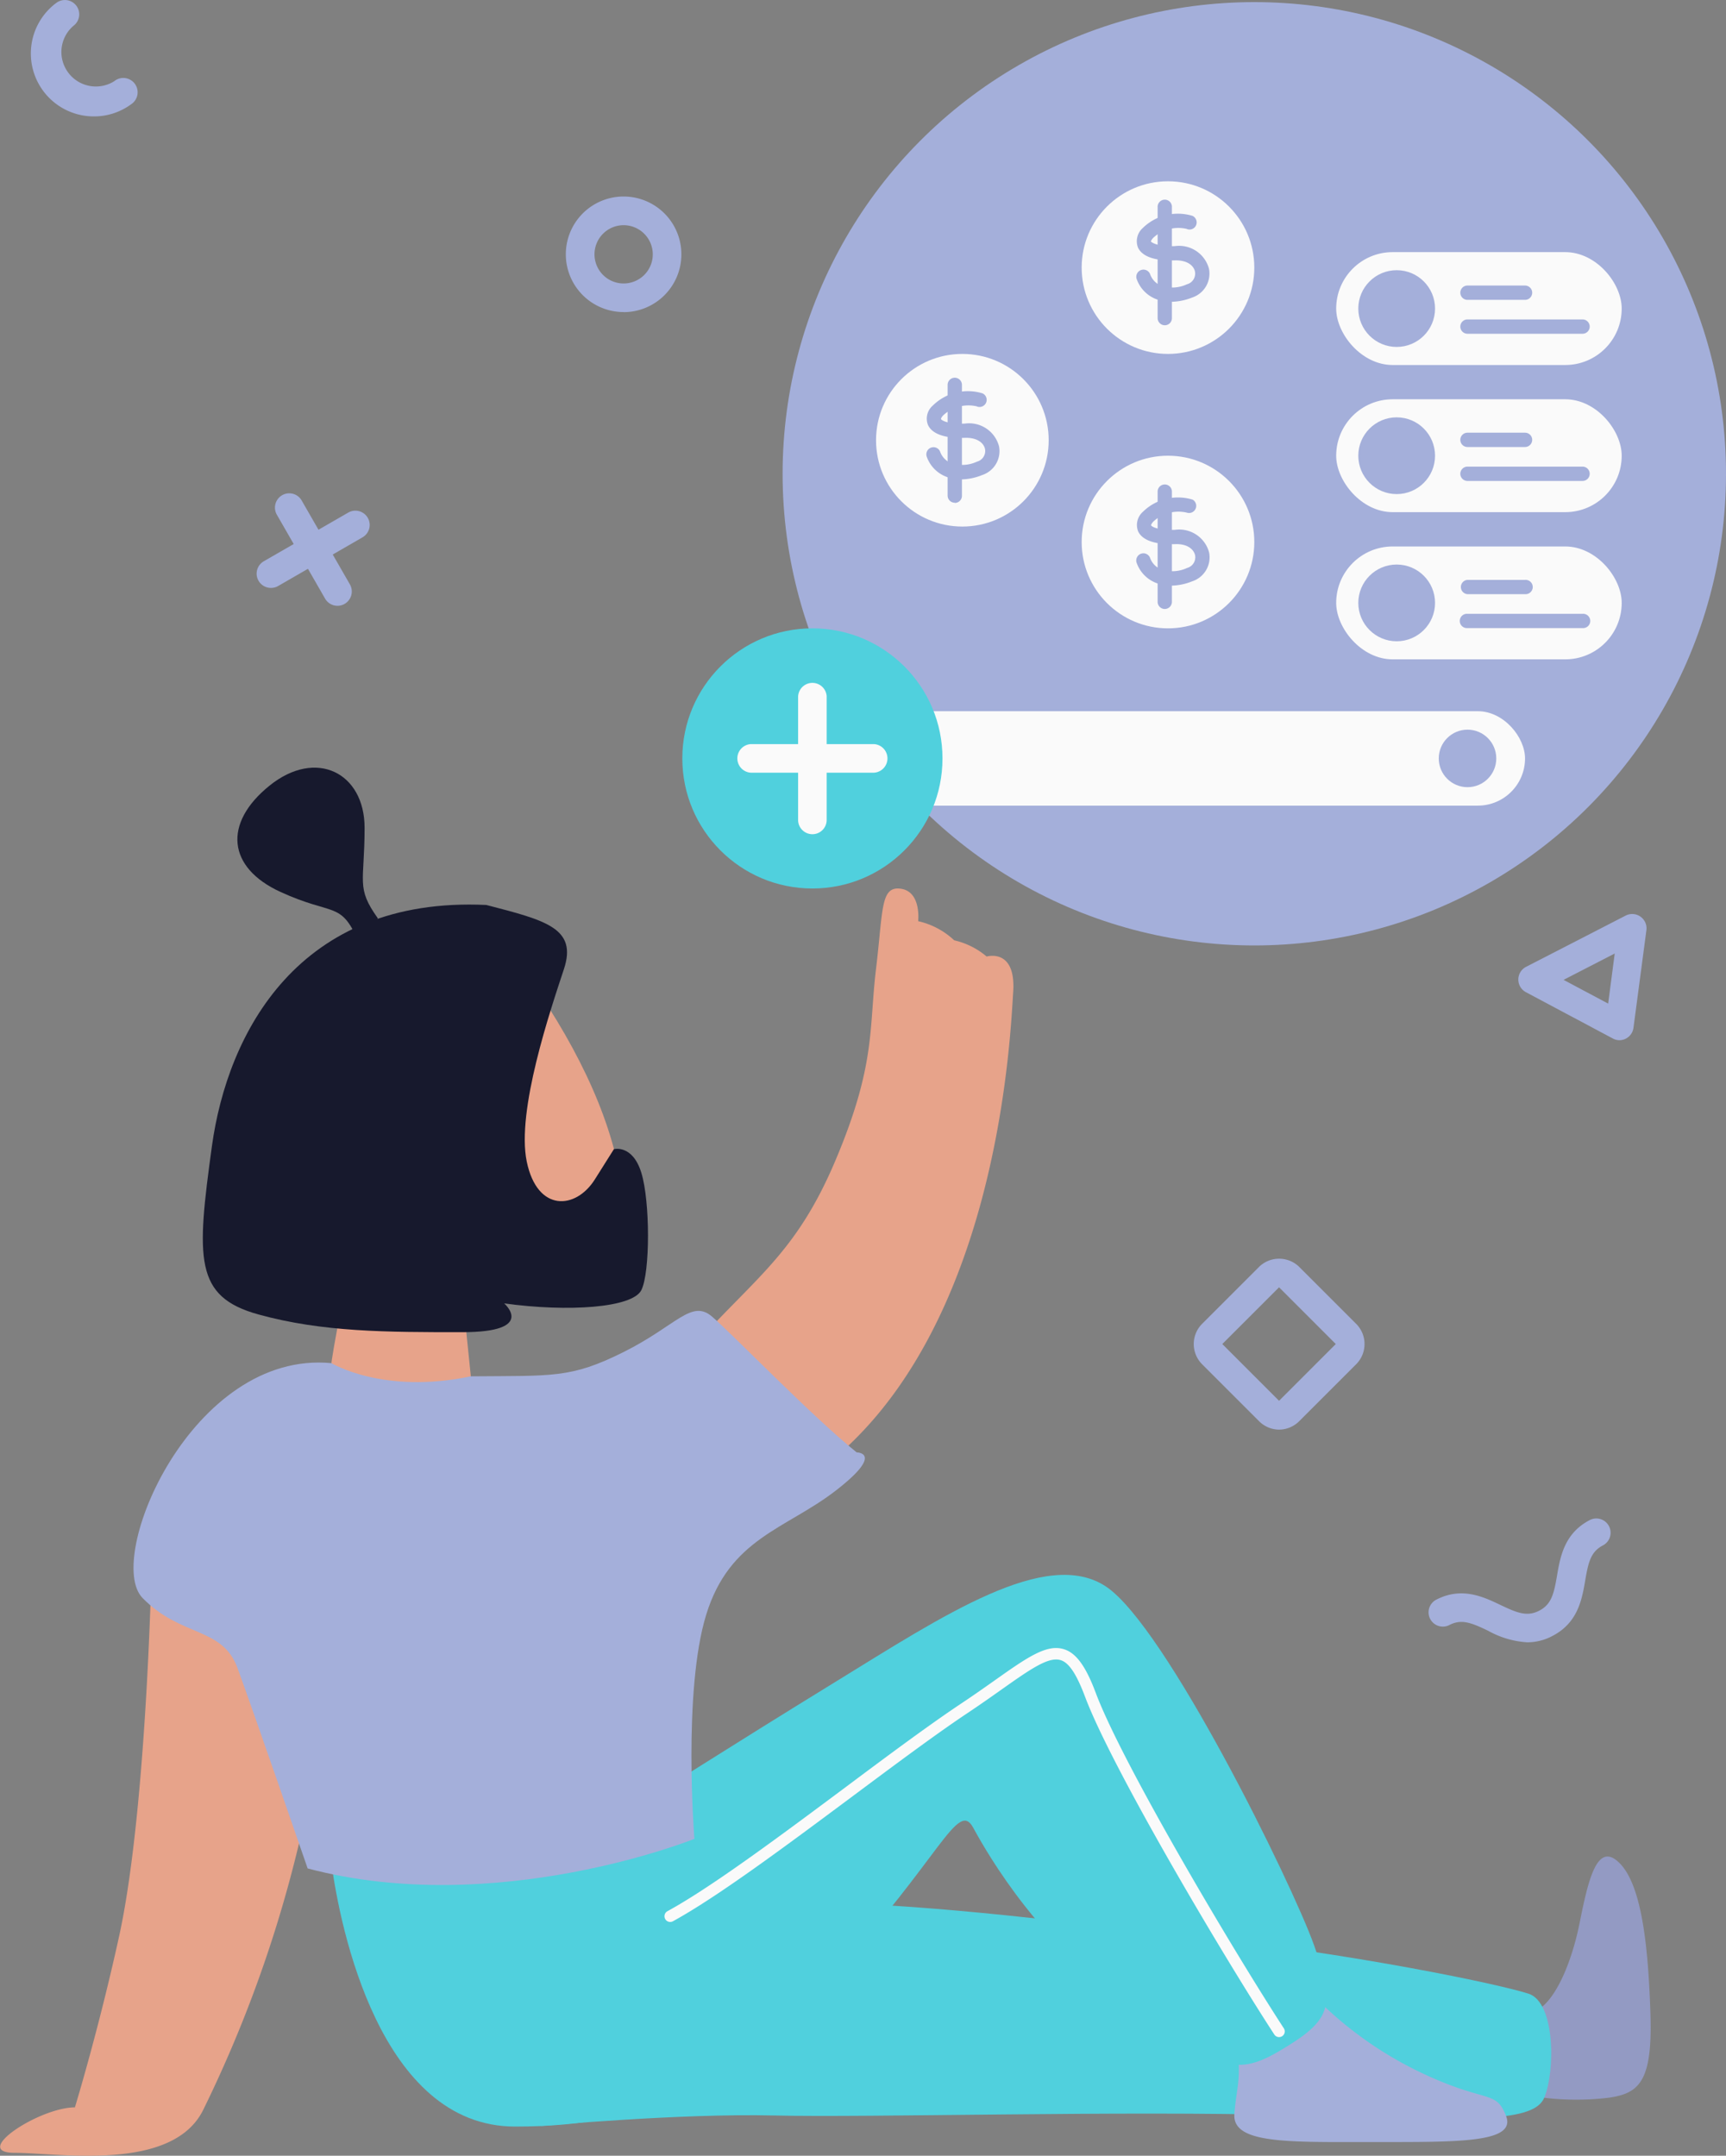
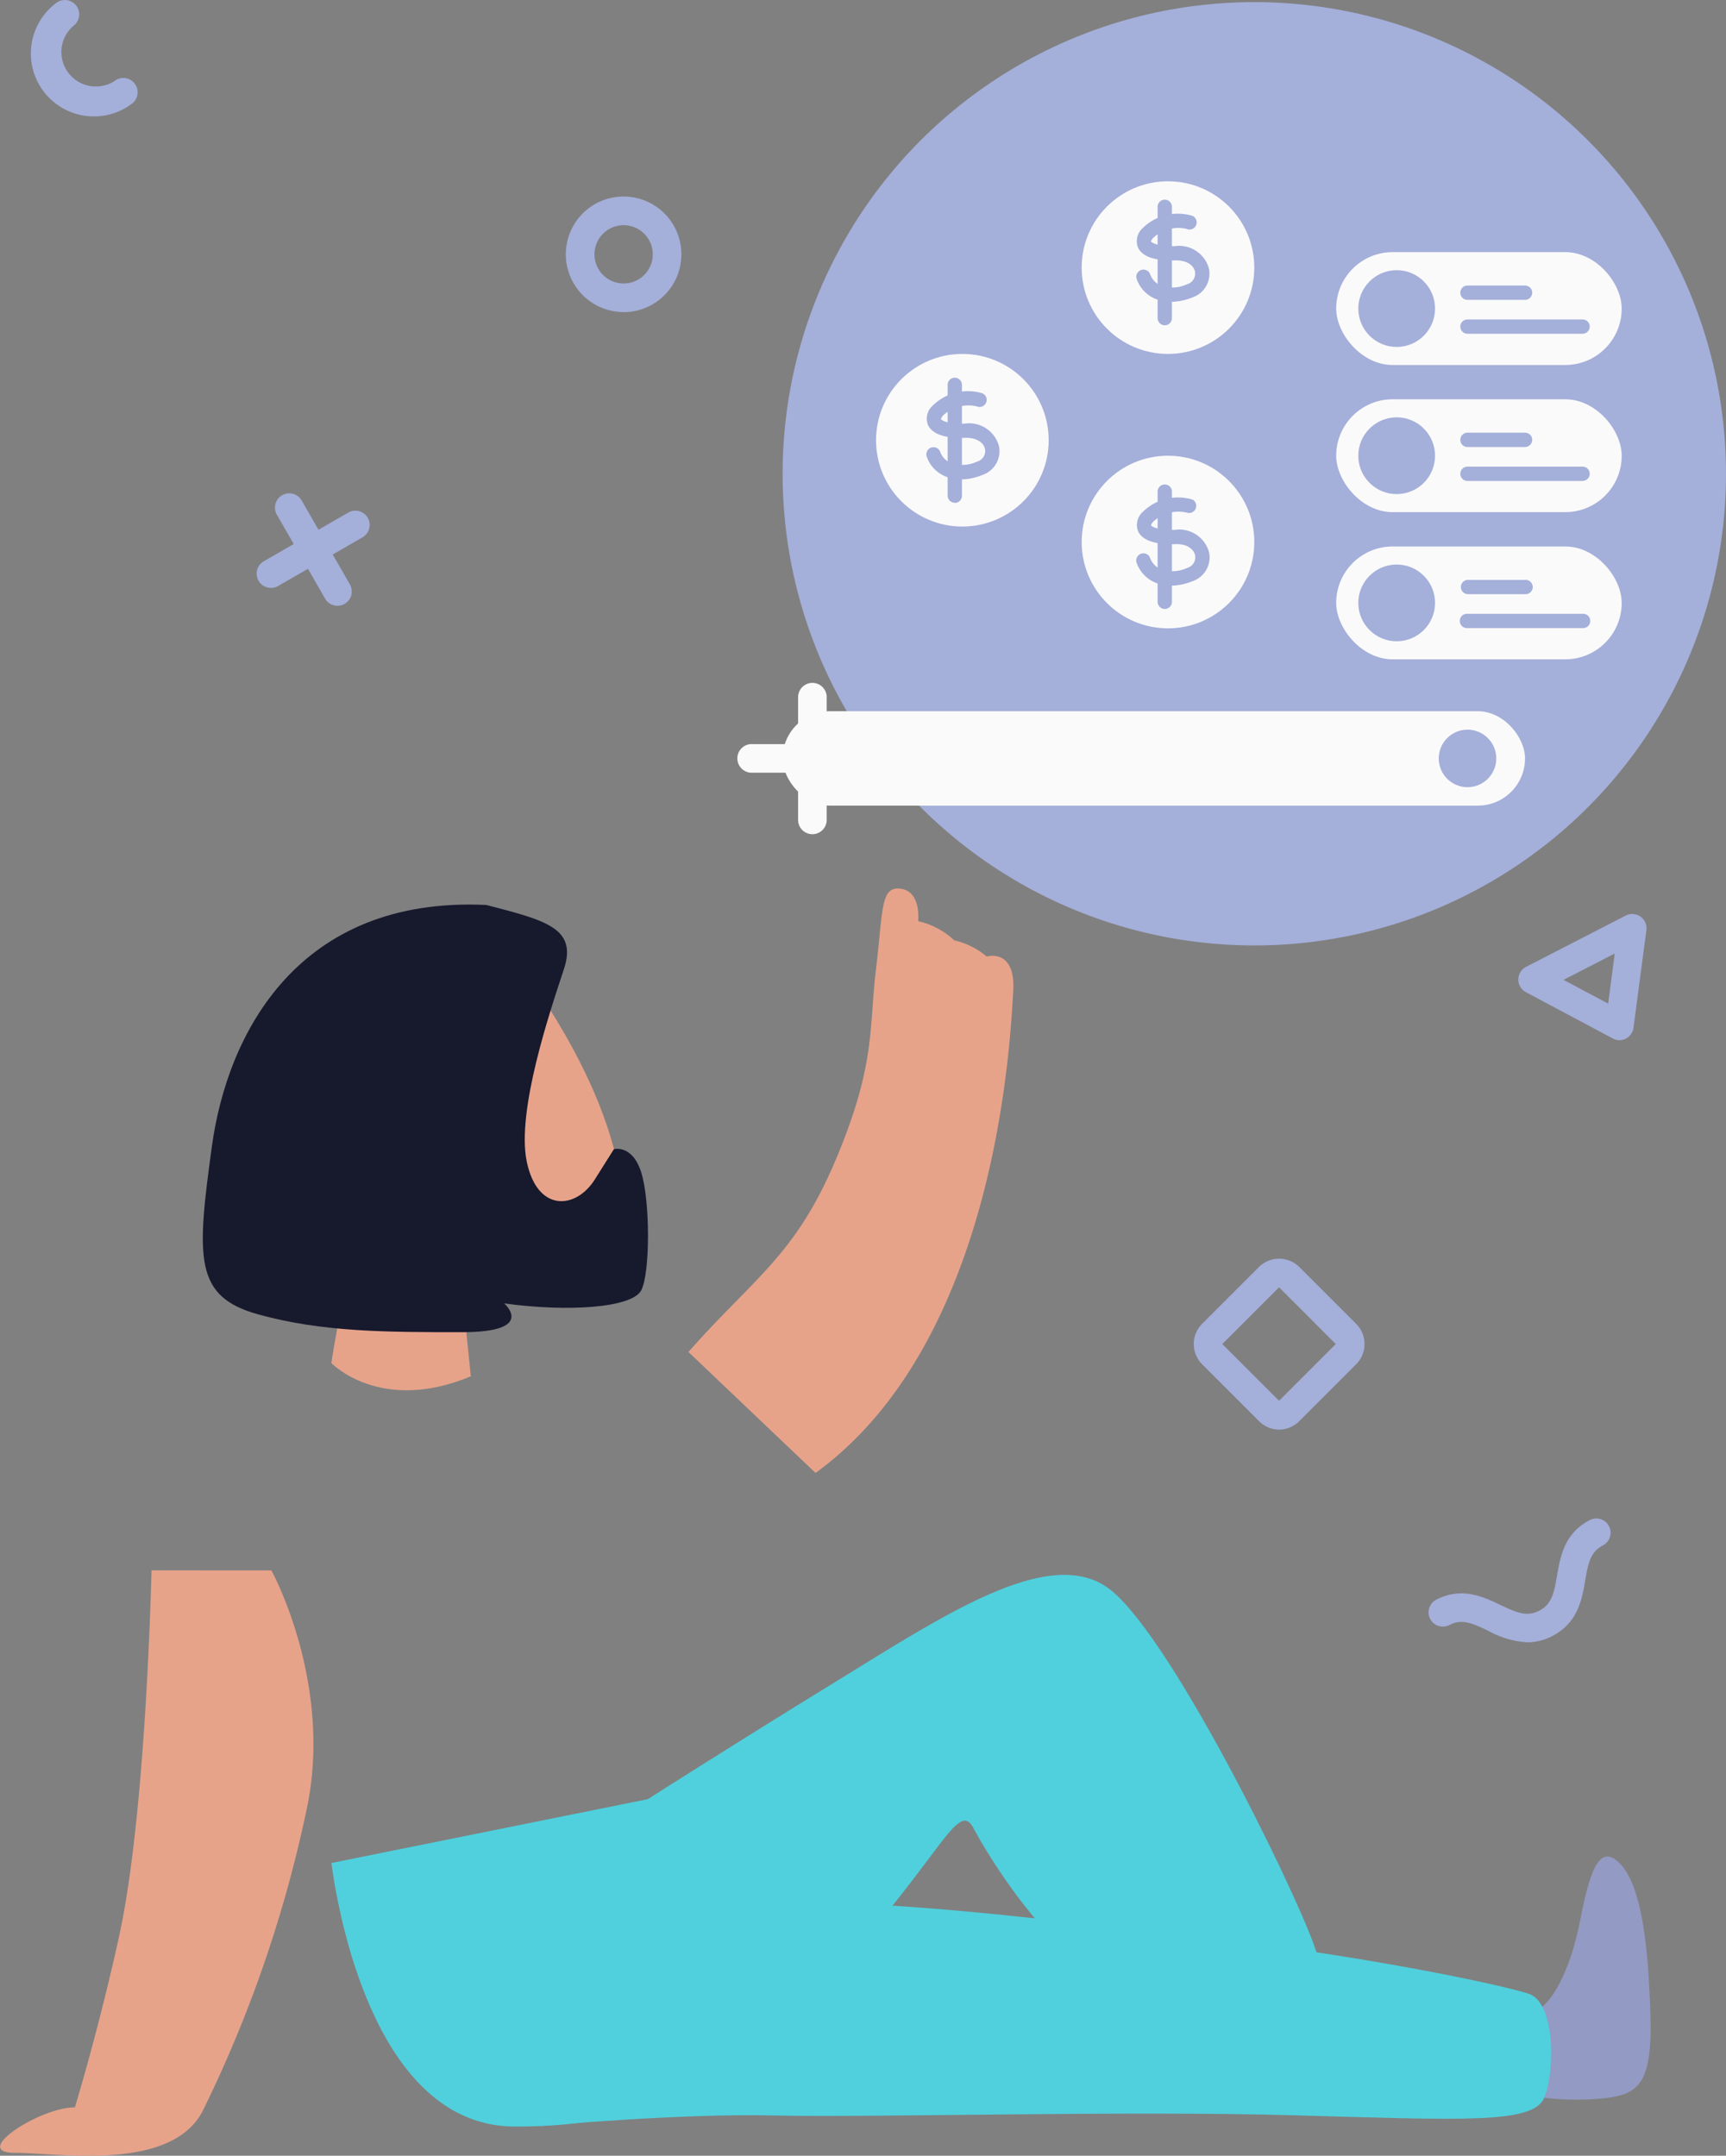
<svg xmlns="http://www.w3.org/2000/svg" id="Layer_1" data-name="Layer 1" viewBox="0 0 400.31 500">
  <rect x="0" y="0" width="400.31" height="500" fill="#808080" stroke="none" />
  <title>Untitled-5</title>
  <g id="Group_136" data-name="Group 136">
    <g id="Group_82" data-name="Group 82">
      <path id="Path_179" data-name="Path 179" d="M346.5,298.58l13.16,13.16L346.5,324.9l-13.16-13.16,13.16-13.16m0-6.63a6.61,6.61,0,0,0-4.68,1.94l-13.16,13.16a6.63,6.63,0,0,0,0,9.38l13.16,13.16a6.61,6.61,0,0,0,4.7,2h0a6.65,6.65,0,0,0,4.7-2l13.16-13.16a6.63,6.63,0,0,0,0-9.38l-13.16-13.16a6.64,6.64,0,0,0-4.7-1.94Z" transform="translate(-49.85 0)" fill="#a4afda" />
    </g>
    <g id="Group_83" data-name="Group 83">
      <path id="Path_180" data-name="Path 180" d="M425.49,241.27a3.25,3.25,0,0,1-1.56-.39l-20.16-10.74a3.32,3.32,0,0,1,0-5.88l23.13-11.9a3.32,3.32,0,0,1,4.46,1.44,3.26,3.26,0,0,1,.34,1.94l-3,22.65a3.31,3.31,0,0,1-3.29,2.88Zm-13-14,10.34,5.51,1.52-11.62Z" transform="translate(-49.85 0)" fill="#a4afda" />
    </g>
    <g id="Group_84" data-name="Group 84">
      <path id="Path_181" data-name="Path 181" d="M194.49,72.38A13.4,13.4,0,1,1,207.88,59a13.4,13.4,0,0,1-13.39,13.4Zm0-20.15A6.76,6.76,0,1,0,201.25,59h0A6.78,6.78,0,0,0,194.49,52.23Z" transform="translate(-49.85 0)" fill="#a4afda" />
    </g>
    <g id="Group_85" data-name="Group 85">
      <circle id="Ellipse_19" data-name="Ellipse 19" cx="290.91" cy="109.89" r="109.4" fill="#a4afda" />
    </g>
    <g id="Group_88" data-name="Group 88">
      <g id="Group_86" data-name="Group 86">
        <path id="Path_182" data-name="Path 182" d="M128.13,140.51a3.31,3.31,0,0,1-2.88-1.66L114,119.28a3.32,3.32,0,0,1,5.75-3.31h0L131,135.54a3.32,3.32,0,0,1-1.23,4.53A3.25,3.25,0,0,1,128.13,140.51Z" transform="translate(-49.85 0)" fill="#a4afda" />
      </g>
      <g id="Group_87" data-name="Group 87">
        <path id="Path_183" data-name="Path 183" d="M112.71,136.36a3.31,3.31,0,0,1-1.66-6.19l19.57-11.28a3.31,3.31,0,0,1,3.31,5.74h0l-19.57,11.29A3.29,3.29,0,0,1,112.71,136.36Z" transform="translate(-49.85 0)" fill="#a4afda" />
      </g>
    </g>
    <g id="Group_89" data-name="Group 89">
      <path id="Path_184" data-name="Path 184" d="M404.07,380.92a21.16,21.16,0,0,1-9.08-2.68c-3.85-1.84-6.17-2.8-9-1.32a3.31,3.31,0,0,1-3.06-5.87c5.92-3.07,10.91-.71,14.92,1.21,3.85,1.83,6.16,2.79,9,1.32s3.4-3.93,4.12-8.13c.75-4.38,1.69-9.82,7.61-12.89a3.31,3.31,0,0,1,3.06,5.87c-2.86,1.48-3.41,3.93-4.13,8.13-.75,4.38-1.68,9.82-7.61,12.89A12.33,12.33,0,0,1,404.07,380.92Z" transform="translate(-49.85 0)" fill="#a4afda" />
    </g>
    <g id="Group_90" data-name="Group 90">
      <path id="Path_185" data-name="Path 185" d="M71.64,27A14.6,14.6,0,0,1,62.94.65,3.31,3.31,0,1,1,66.87,6a8,8,0,0,0,9.47,12.84,3.32,3.32,0,1,1,3.93,5.34A14.5,14.5,0,0,1,71.64,27Z" transform="translate(-49.85 0)" fill="#a4afda" />
    </g>
    <g id="Group_91" data-name="Group 91">
-       <path id="Path_186" data-name="Path 186" d="M137.49,213c-5.13-7.19-3.08-8.21-3.08-21s-11.28-18.48-22.07-9.76-9.75,19,2.57,24.64,13.86,2.05,18,11.28Z" transform="translate(-49.85 0)" fill="#17192d" />
-     </g>
+       </g>
    <g id="Group_92" data-name="Group 92">
      <path id="Path_187" data-name="Path 187" d="M175,230.43c11.28,16.94,18.47,33.88,19.5,49.28s-35.93,14.88-35.93,14.88-61.22-10.87-42.09-47.73S175,230.43,175,230.43Z" transform="translate(-49.85 0)" fill="#e7a38a" />
    </g>
    <g id="Group_93" data-name="Group 93">
      <path id="Path_188" data-name="Path 188" d="M129.79,299.21c-2.57,12.83-3.08,16.94-3.08,16.94S138,328,159.05,319.23l-2.05-20Z" transform="translate(-49.85 0)" fill="#e7a38a" />
    </g>
    <g id="Group_94" data-name="Group 94">
      <path id="Path_189" data-name="Path 189" d="M162.64,209.9c13.87,3.59,21.13,5.39,18,14.88s-11.07,32.85-8.62,44.65,11.39,11.14,15.8,4.11l4.41-7s4.32-1.18,6.37,5.49,2.05,23.09,0,27.2-16.94,5.14-31.82,3.08c0,0,7.7,6.68-9.75,6.68s-32.34,0-47.23-4.11S95.4,292,99,265.84,119,207.85,162.64,209.9Z" transform="translate(-49.85 0)" fill="#17192d" />
    </g>
    <g id="Group_95" data-name="Group 95">
      <path id="Path_190" data-name="Path 190" d="M209.52,313.58c15.06-17.11,24.73-22.24,34.12-44.48s7.71-30.47,9.38-44.32,1-19.33,5.78-18.64,4,7.52,4,7.52a17.94,17.94,0,0,1,8.36,4.44,17.64,17.64,0,0,1,7.52,3.76s6.84-2.05,6.16,8.22S281.39,310.84,239,341.64Z" transform="translate(-49.85 0)" fill="#e7a38a" />
    </g>
    <g id="Group_96" data-name="Group 96">
      <path id="Path_191" data-name="Path 191" d="M408,486.56a62.77,62.77,0,0,0,14.88,0c7.19-1,10.27-3.77,9.75-19.59s-2.05-29.76-7.18-34.86-7.19,3.64-9.24,13.9-6.67,20.87-12.32,21C403.89,467,396.7,483.48,408,486.56Z" transform="translate(-49.85 0)" fill="#939ac3" />
    </g>
    <g id="Group_97" data-name="Group 97">
      <path id="Path_192" data-name="Path 192" d="M85,364.23c-.68,24.64-2.73,63-7.52,84.86s-10.26,39.7-10.26,39.7c-8.22,0-24.28,10.54-14,10.54s36.47,4.52,43.71-9.86a296,296,0,0,0,24.32-71.16c5.51-28.75-8.46-54.07-8.46-54.07Z" transform="translate(-49.85 0)" fill="#e7a38a" />
    </g>
    <g id="Group_98" data-name="Group 98">
      <path id="Path_193" data-name="Path 193" d="M175.5,493.09s31.8-2.94,53.87-2.42,80.59-1.15,120.11-.06,55.95,2.11,58.52-4.05,2.57-22.07-3.59-24.12-39.53-9.24-81.62-13.87-61.08-7.18-96-7.7-72.38,3.45-75.45,26.11S175.5,493.09,175.5,493.09Z" transform="translate(-49.85 0)" fill="#50d0dd" />
    </g>
    <g id="Group_99" data-name="Group 99">
-       <path id="Path_194" data-name="Path 194" d="M336.14,471.16c2.05,10.78.51,12.19,0,19.19s12.83,6.48,32.34,6.48,33.11.23,30.67-6.05-4.5-2.68-20.41-10.38a87.3,87.3,0,0,1-25.66-19Z" transform="translate(-49.85 0)" fill="#a4afda" />
-     </g>
+       </g>
    <g id="Group_100" data-name="Group 100">
      <path id="Path_195" data-name="Path 195" d="M126.71,432.11c2,14.93,11.28,61.13,42.61,61.13s50.08-9.76,74.32-35.93,28.33-40,31.93-33.38,15.91,27.72,35.93,40.55,22.8,18.48,35,11.28,13.24-10.26,8.1-24.63S320.23,377.21,306.38,368s-37.69,6.68-62.73,22.07-43.54,27.23-43.54,27.23Z" transform="translate(-49.85 0)" fill="#50d0dd" />
    </g>
    <g id="Group_101" data-name="Group 101">
-       <path id="Path_196" data-name="Path 196" d="M346.51,472.49a1.33,1.33,0,0,1-1.11-.6c-11.61-17.82-37.6-61.61-43.87-78.28-2-5.32-3.76-8-5.72-8.56-2.8-.86-7.14,2.21-13.71,6.85-2.3,1.63-4.9,3.46-7.85,5.43-7.28,4.85-16.73,11.9-26.74,19.36-15.39,11.46-31.31,23.32-41.62,28.95a1.33,1.33,0,0,1-1.28-2.33c10.16-5.54,26-17.34,41.31-28.75,10-7.48,19.52-14.55,26.86-19.44,2.92-1.94,5.51-3.77,7.79-5.38,7.47-5.28,12-8.46,16-7.23,2.87.88,5.09,3.92,7.43,10.17,6.19,16.5,32.05,60,43.6,77.76a1.33,1.33,0,0,1-.38,1.84,1.35,1.35,0,0,1-.73.21Z" transform="translate(-49.85 0)" fill="#fafafa" />
-     </g>
+       </g>
    <g id="Group_102" data-name="Group 102">
-       <path id="Path_197" data-name="Path 197" d="M159.05,319.23c19-.17,23.14.51,35.44-5.64s15.72-12.32,20.51-8.21,23.27,23.26,33.54,31.49c0,0,6.63,0-4.9,8.9s-24.53,11-30,28.74-2.74,52-2.74,52S165,445,121.2,433.37c0,0-12.77-37-16.29-46.54s-13.1-7.06-22-16.19,11.47-57.55,43.8-54.47C126.71,316.15,138.69,323.51,159.05,319.23Z" transform="translate(-49.85 0)" fill="#a4afda" />
-     </g>
+       </g>
    <g id="Group_103" data-name="Group 103">
      <circle id="Ellipse_20" data-name="Ellipse 20" cx="270.89" cy="62.07" r="20.02" fill="#fafafa" />
    </g>
    <g id="Group_104" data-name="Group 104">
      <circle id="Ellipse_21" data-name="Ellipse 21" cx="270.89" cy="125.72" r="20.02" fill="#fafafa" />
    </g>
    <g id="Group_105" data-name="Group 105">
      <circle id="Ellipse_22" data-name="Ellipse 22" cx="223.2" cy="102.11" r="20.02" fill="#fafafa" />
    </g>
    <g id="Group_110" data-name="Group 110">
      <g id="Group_106" data-name="Group 106">
        <rect id="Rectangle_52" data-name="Rectangle 52" x="309.9" y="58.48" width="66.22" height="26.18" rx="13.09" fill="#fafafa" />
      </g>
      <g id="Group_107" data-name="Group 107">
        <circle id="Ellipse_23" data-name="Ellipse 23" cx="323.93" cy="71.57" r="8.9" fill="#a4afda" />
      </g>
      <g id="Group_108" data-name="Group 108">
        <path id="Path_198" data-name="Path 198" d="M403.55,69.55H390.2a1.66,1.66,0,0,1,0-3.32h13.35a1.66,1.66,0,0,1,0,3.32Z" transform="translate(-49.85 0)" fill="#a4afda" />
      </g>
      <g id="Group_109" data-name="Group 109">
        <path id="Path_199" data-name="Path 199" d="M416.89,77.41H390.2a1.66,1.66,0,1,1,0-3.32h26.69a1.66,1.66,0,1,1,0,3.32Z" transform="translate(-49.85 0)" fill="#a4afda" />
      </g>
    </g>
    <g id="Group_115" data-name="Group 115">
      <g id="Group_111" data-name="Group 111">
        <rect id="Rectangle_53" data-name="Rectangle 53" x="309.9" y="92.61" width="66.22" height="26.18" rx="13.09" fill="#fafafa" />
      </g>
      <g id="Group_112" data-name="Group 112">
        <circle id="Ellipse_24" data-name="Ellipse 24" cx="323.93" cy="105.7" r="8.9" fill="#a4afda" />
      </g>
      <g id="Group_113" data-name="Group 113">
        <path id="Path_200" data-name="Path 200" d="M403.55,103.68H390.2a1.66,1.66,0,0,1,0-3.32h13.35a1.66,1.66,0,0,1,0,3.32Z" transform="translate(-49.85 0)" fill="#a4afda" />
      </g>
      <g id="Group_114" data-name="Group 114">
        <path id="Path_201" data-name="Path 201" d="M416.89,111.55H390.2a1.66,1.66,0,1,1,0-3.32h26.69a1.66,1.66,0,1,1,0,3.32Z" transform="translate(-49.85 0)" fill="#a4afda" />
      </g>
    </g>
    <g id="Group_120" data-name="Group 120">
      <g id="Group_116" data-name="Group 116">
        <rect id="Rectangle_54" data-name="Rectangle 54" x="309.9" y="126.75" width="66.22" height="26.18" rx="13.09" fill="#fafafa" />
      </g>
      <g id="Group_117" data-name="Group 117">
        <circle id="Ellipse_25" data-name="Ellipse 25" cx="323.93" cy="139.84" r="8.9" fill="#a4afda" />
      </g>
      <g id="Group_118" data-name="Group 118">
        <path id="Path_202" data-name="Path 202" d="M403.55,137.81H390.2a1.66,1.66,0,0,1,0-3.31h13.35a1.66,1.66,0,1,1,0,3.31Z" transform="translate(-49.85 0)" fill="#a4afda" />
      </g>
      <g id="Group_119" data-name="Group 119">
        <path id="Path_203" data-name="Path 203" d="M416.89,145.68H390.2a1.66,1.66,0,1,1,0-3.31h26.69a1.66,1.66,0,1,1,0,3.31Z" transform="translate(-49.85 0)" fill="#a4afda" />
      </g>
    </g>
    <g id="Group_121" data-name="Group 121">
      <rect id="Rectangle_55" data-name="Rectangle 55" x="181.51" y="164.96" width="172.19" height="21.9" rx="10.95" fill="#fafafa" />
    </g>
    <g id="Group_122" data-name="Group 122">
-       <circle id="Ellipse_26" data-name="Ellipse 26" cx="188.42" cy="175.91" r="30.17" fill="#50d0dd" />
-     </g>
+       </g>
    <g id="Group_125" data-name="Group 125">
      <g id="Group_123" data-name="Group 123">
        <path id="Path_204" data-name="Path 204" d="M238.27,193.49a3.32,3.32,0,0,1-3.32-3.31h0V161.64a3.32,3.32,0,0,1,6.63-.18v28.72A3.31,3.31,0,0,1,238.27,193.49Z" transform="translate(-49.85 0)" fill="#fafafa" />
      </g>
      <g id="Group_124" data-name="Group 124">
        <path id="Path_205" data-name="Path 205" d="M252.54,179.22H224a3.32,3.32,0,0,1,0-6.63h28.54a3.32,3.32,0,0,1,0,6.63Z" transform="translate(-49.85 0)" fill="#fafafa" />
      </g>
    </g>
    <g id="Group_128" data-name="Group 128">
      <g id="Group_126" data-name="Group 126">
        <path id="Path_206" data-name="Path 206" d="M272.75,111.2a9.08,9.08,0,0,1-3.84-.79,7.72,7.72,0,0,1-4.14-4.54,1.66,1.66,0,0,1,3.1-1.17v0a4.51,4.51,0,0,0,2.4,2.65,8.07,8.07,0,0,0,6.16-.27,2.56,2.56,0,0,0,1.88-2.92c-.26-1.26-1.6-2.67-4.58-2.61-5.95.21-8-1.52-8.66-3a4,4,0,0,1,1.13-4.49,11.58,11.58,0,0,1,11.53-2.82,1.65,1.65,0,1,1-1.39,3h0a8.56,8.56,0,0,0-7.73,2.1c-.47.49-.53.8-.52.85.06.2,1.24,1.21,5.53,1.06a7.17,7.17,0,0,1,7.93,5.26,5.84,5.84,0,0,1-3.92,6.68A13.6,13.6,0,0,1,272.75,111.2Z" transform="translate(-49.85 0)" fill="#a4afda" />
      </g>
      <g id="Group_127" data-name="Group 127">
        <path id="Path_207" data-name="Path 207" d="M271.29,116.6a1.65,1.65,0,0,1-1.66-1.65V89.27a1.66,1.66,0,1,1,3.32,0V115a1.65,1.65,0,0,1-1.66,1.65Z" transform="translate(-49.85 0)" fill="#a4afda" />
      </g>
    </g>
    <g id="Group_131" data-name="Group 131">
      <g id="Group_129" data-name="Group 129">
        <path id="Path_208" data-name="Path 208" d="M321.45,70a9.23,9.23,0,0,1-3.84-.78,7.76,7.76,0,0,1-4.15-4.55,1.66,1.66,0,0,1,3.12-1.12,4.49,4.49,0,0,0,2.4,2.65,8,8,0,0,0,6.15-.26A2.56,2.56,0,0,0,327,63c-.25-1.26-1.61-2.66-4.57-2.61-5.95.21-8-1.52-8.66-3a4.08,4.08,0,0,1,1.12-4.5,11.64,11.64,0,0,1,11.54-2.82,1.68,1.68,0,0,1,.81,2.21,1.65,1.65,0,0,1-2.2.8h0a8.55,8.55,0,0,0-7.73,2.09c-.47.5-.53.81-.52.86s1.25,1.21,5.53,1.06a7.17,7.17,0,0,1,7.93,5.25,5.86,5.86,0,0,1-3.92,6.68A13.61,13.61,0,0,1,321.45,70Z" transform="translate(-49.85 0)" fill="#a4afda" />
      </g>
      <g id="Group_130" data-name="Group 130">
        <path id="Path_209" data-name="Path 209" d="M320,75.44a1.66,1.66,0,0,1-1.66-1.66V48.1a1.66,1.66,0,1,1,3.31,0V73.78A1.64,1.64,0,0,1,320,75.44Z" transform="translate(-49.85 0)" fill="#a4afda" />
      </g>
    </g>
    <g id="Group_134" data-name="Group 134">
      <g id="Group_132" data-name="Group 132">
        <path id="Path_210" data-name="Path 210" d="M321.45,135.84a9.4,9.4,0,0,1-3.84-.79,7.77,7.77,0,0,1-4.15-4.54,1.66,1.66,0,0,1,3.12-1.13A4.49,4.49,0,0,0,319,132a8,8,0,0,0,6.15-.26,2.56,2.56,0,0,0,1.88-2.93c-.25-1.26-1.64-2.7-4.57-2.6-5.95.19-8-1.53-8.66-3a4.08,4.08,0,0,1,1.12-4.5,11.62,11.62,0,0,1,11.54-2.82,1.66,1.66,0,0,1-1.39,3,8.52,8.52,0,0,0-7.73,2.09c-.47.5-.53.81-.52.86.06.2,1.25,1.19,5.53,1.05a7.17,7.17,0,0,1,7.93,5.26,5.85,5.85,0,0,1-3.92,6.68A13.61,13.61,0,0,1,321.45,135.84Z" transform="translate(-49.85 0)" fill="#a4afda" />
      </g>
      <g id="Group_133" data-name="Group 133">
        <path id="Path_211" data-name="Path 211" d="M320,141.25a1.66,1.66,0,0,1-1.66-1.66V113.9a1.66,1.66,0,0,1,3.31,0v25.68a1.66,1.66,0,0,1-1.65,1.67Z" transform="translate(-49.85 0)" fill="#a4afda" />
      </g>
    </g>
    <g id="Group_135" data-name="Group 135">
      <circle id="Ellipse_27" data-name="Ellipse 27" cx="340.36" cy="175.91" r="6.67" fill="#a4afda" />
    </g>
  </g>
</svg>